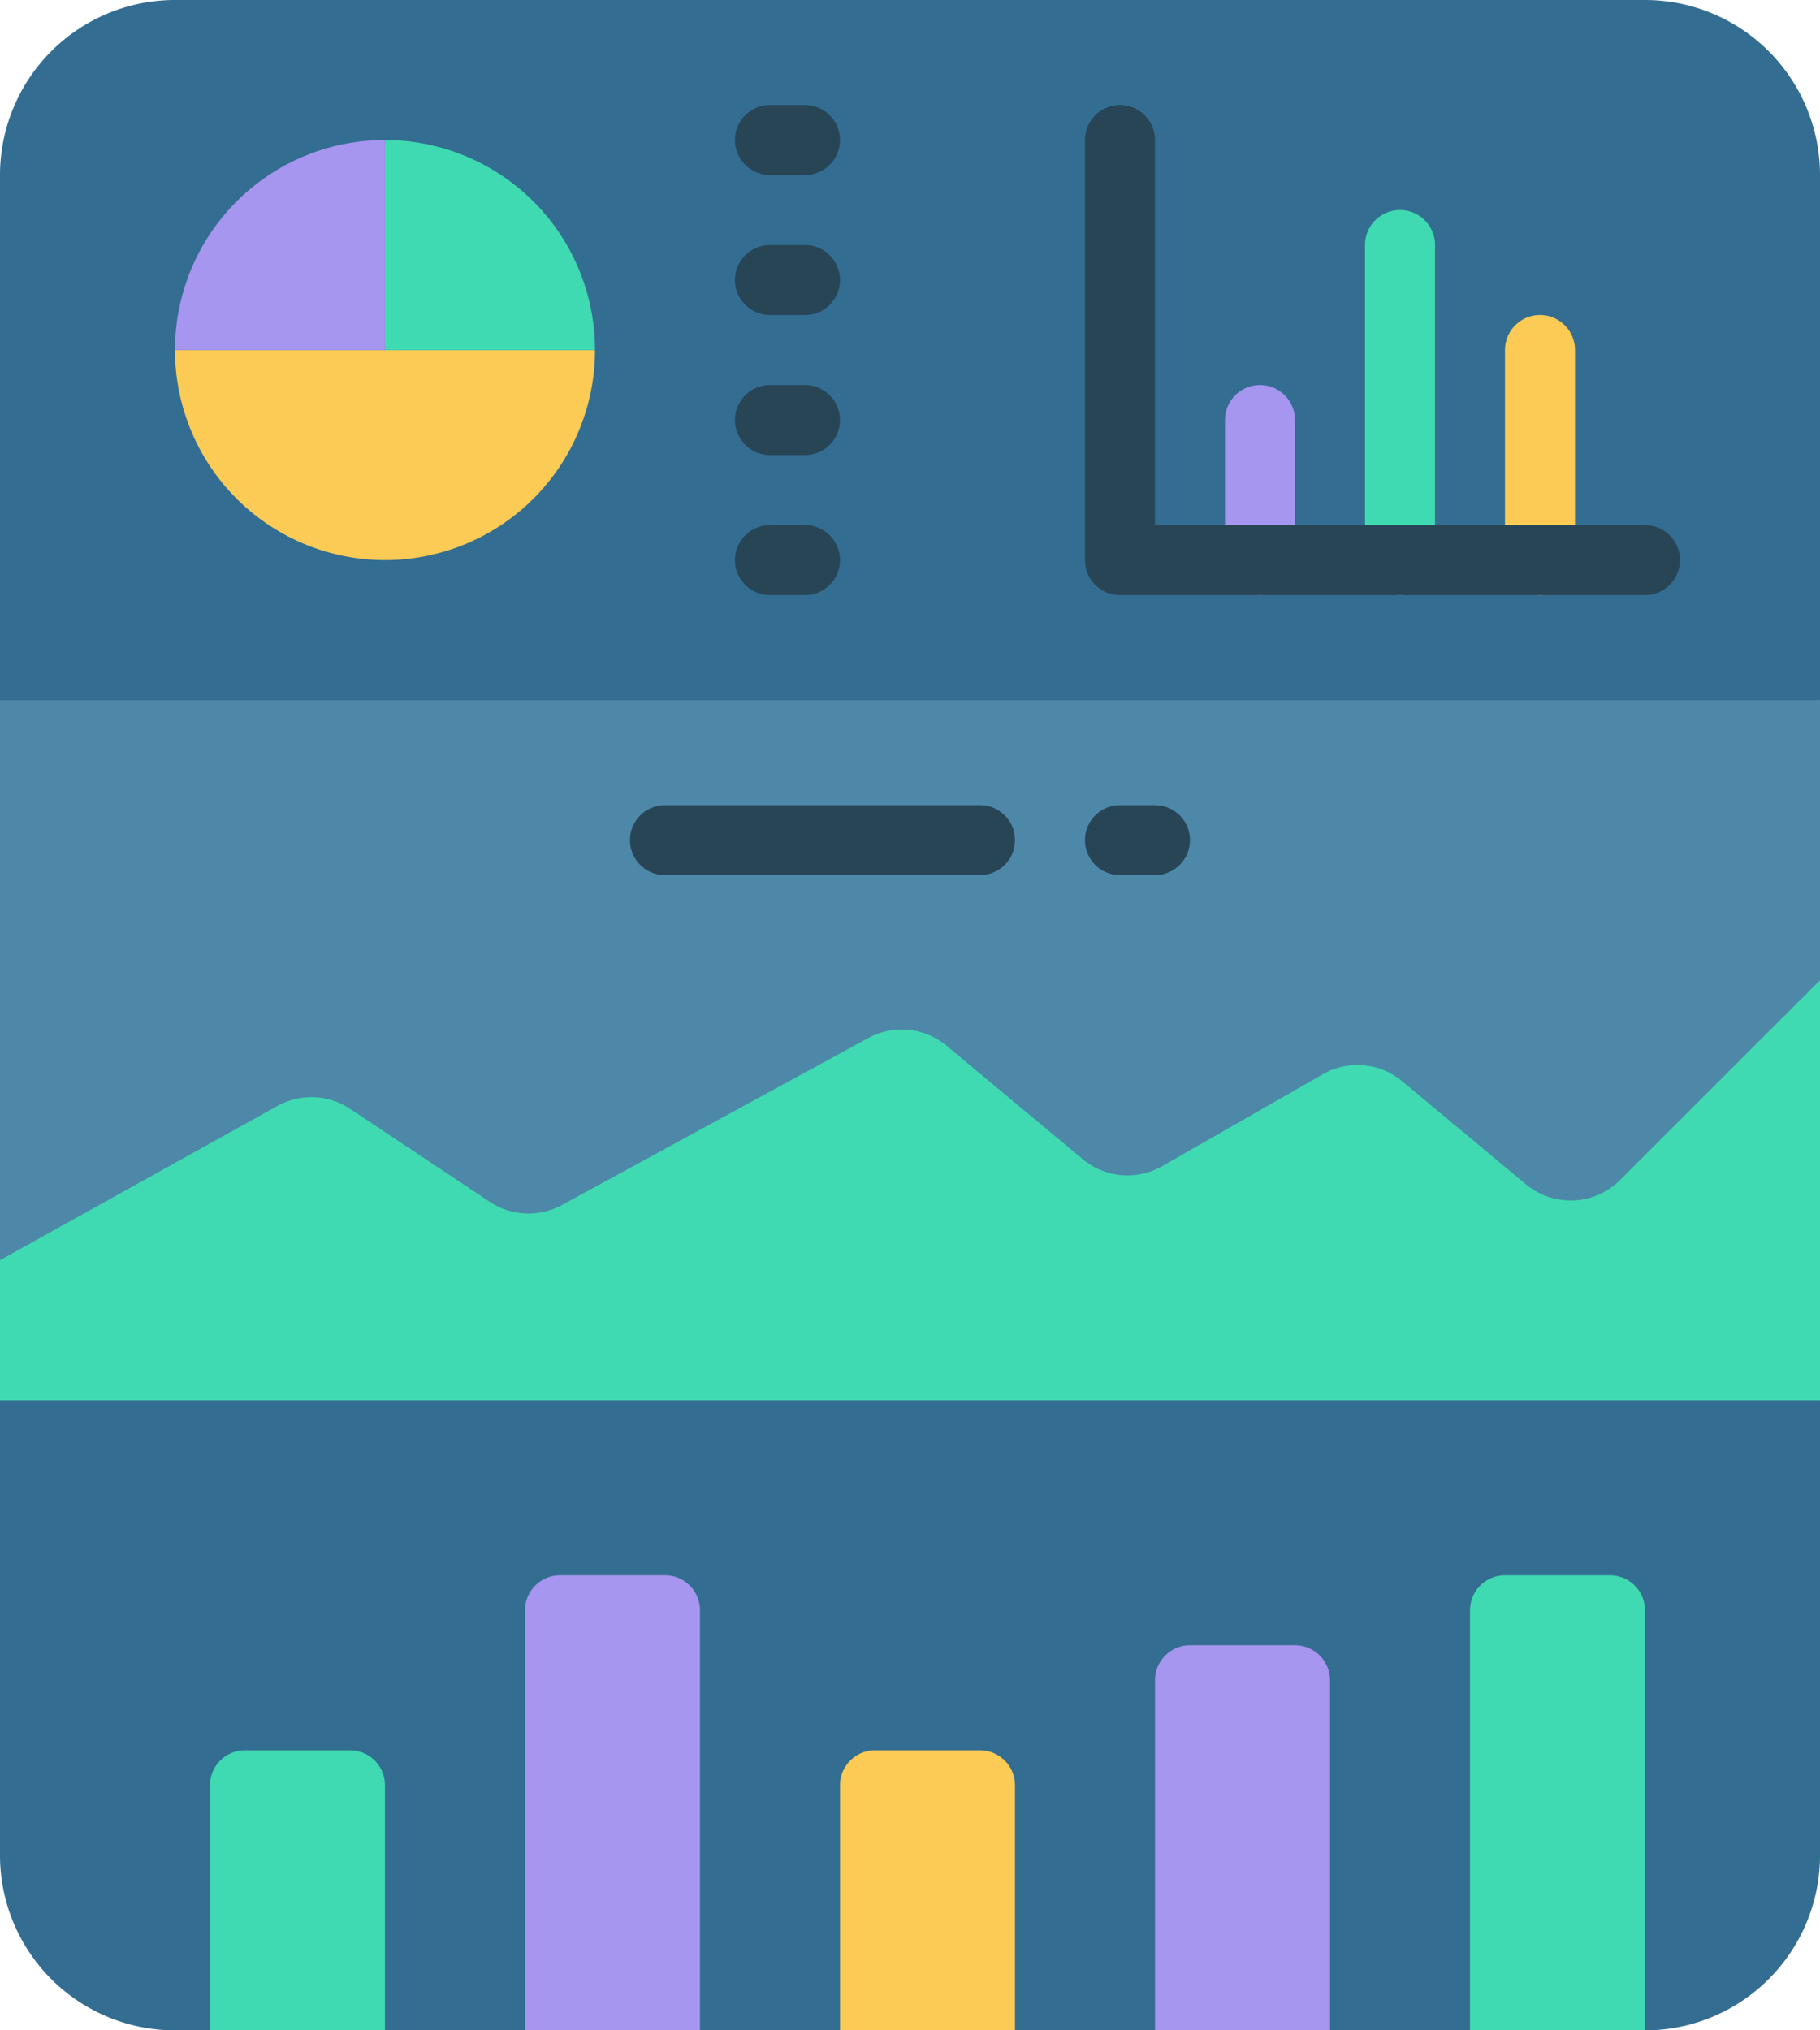
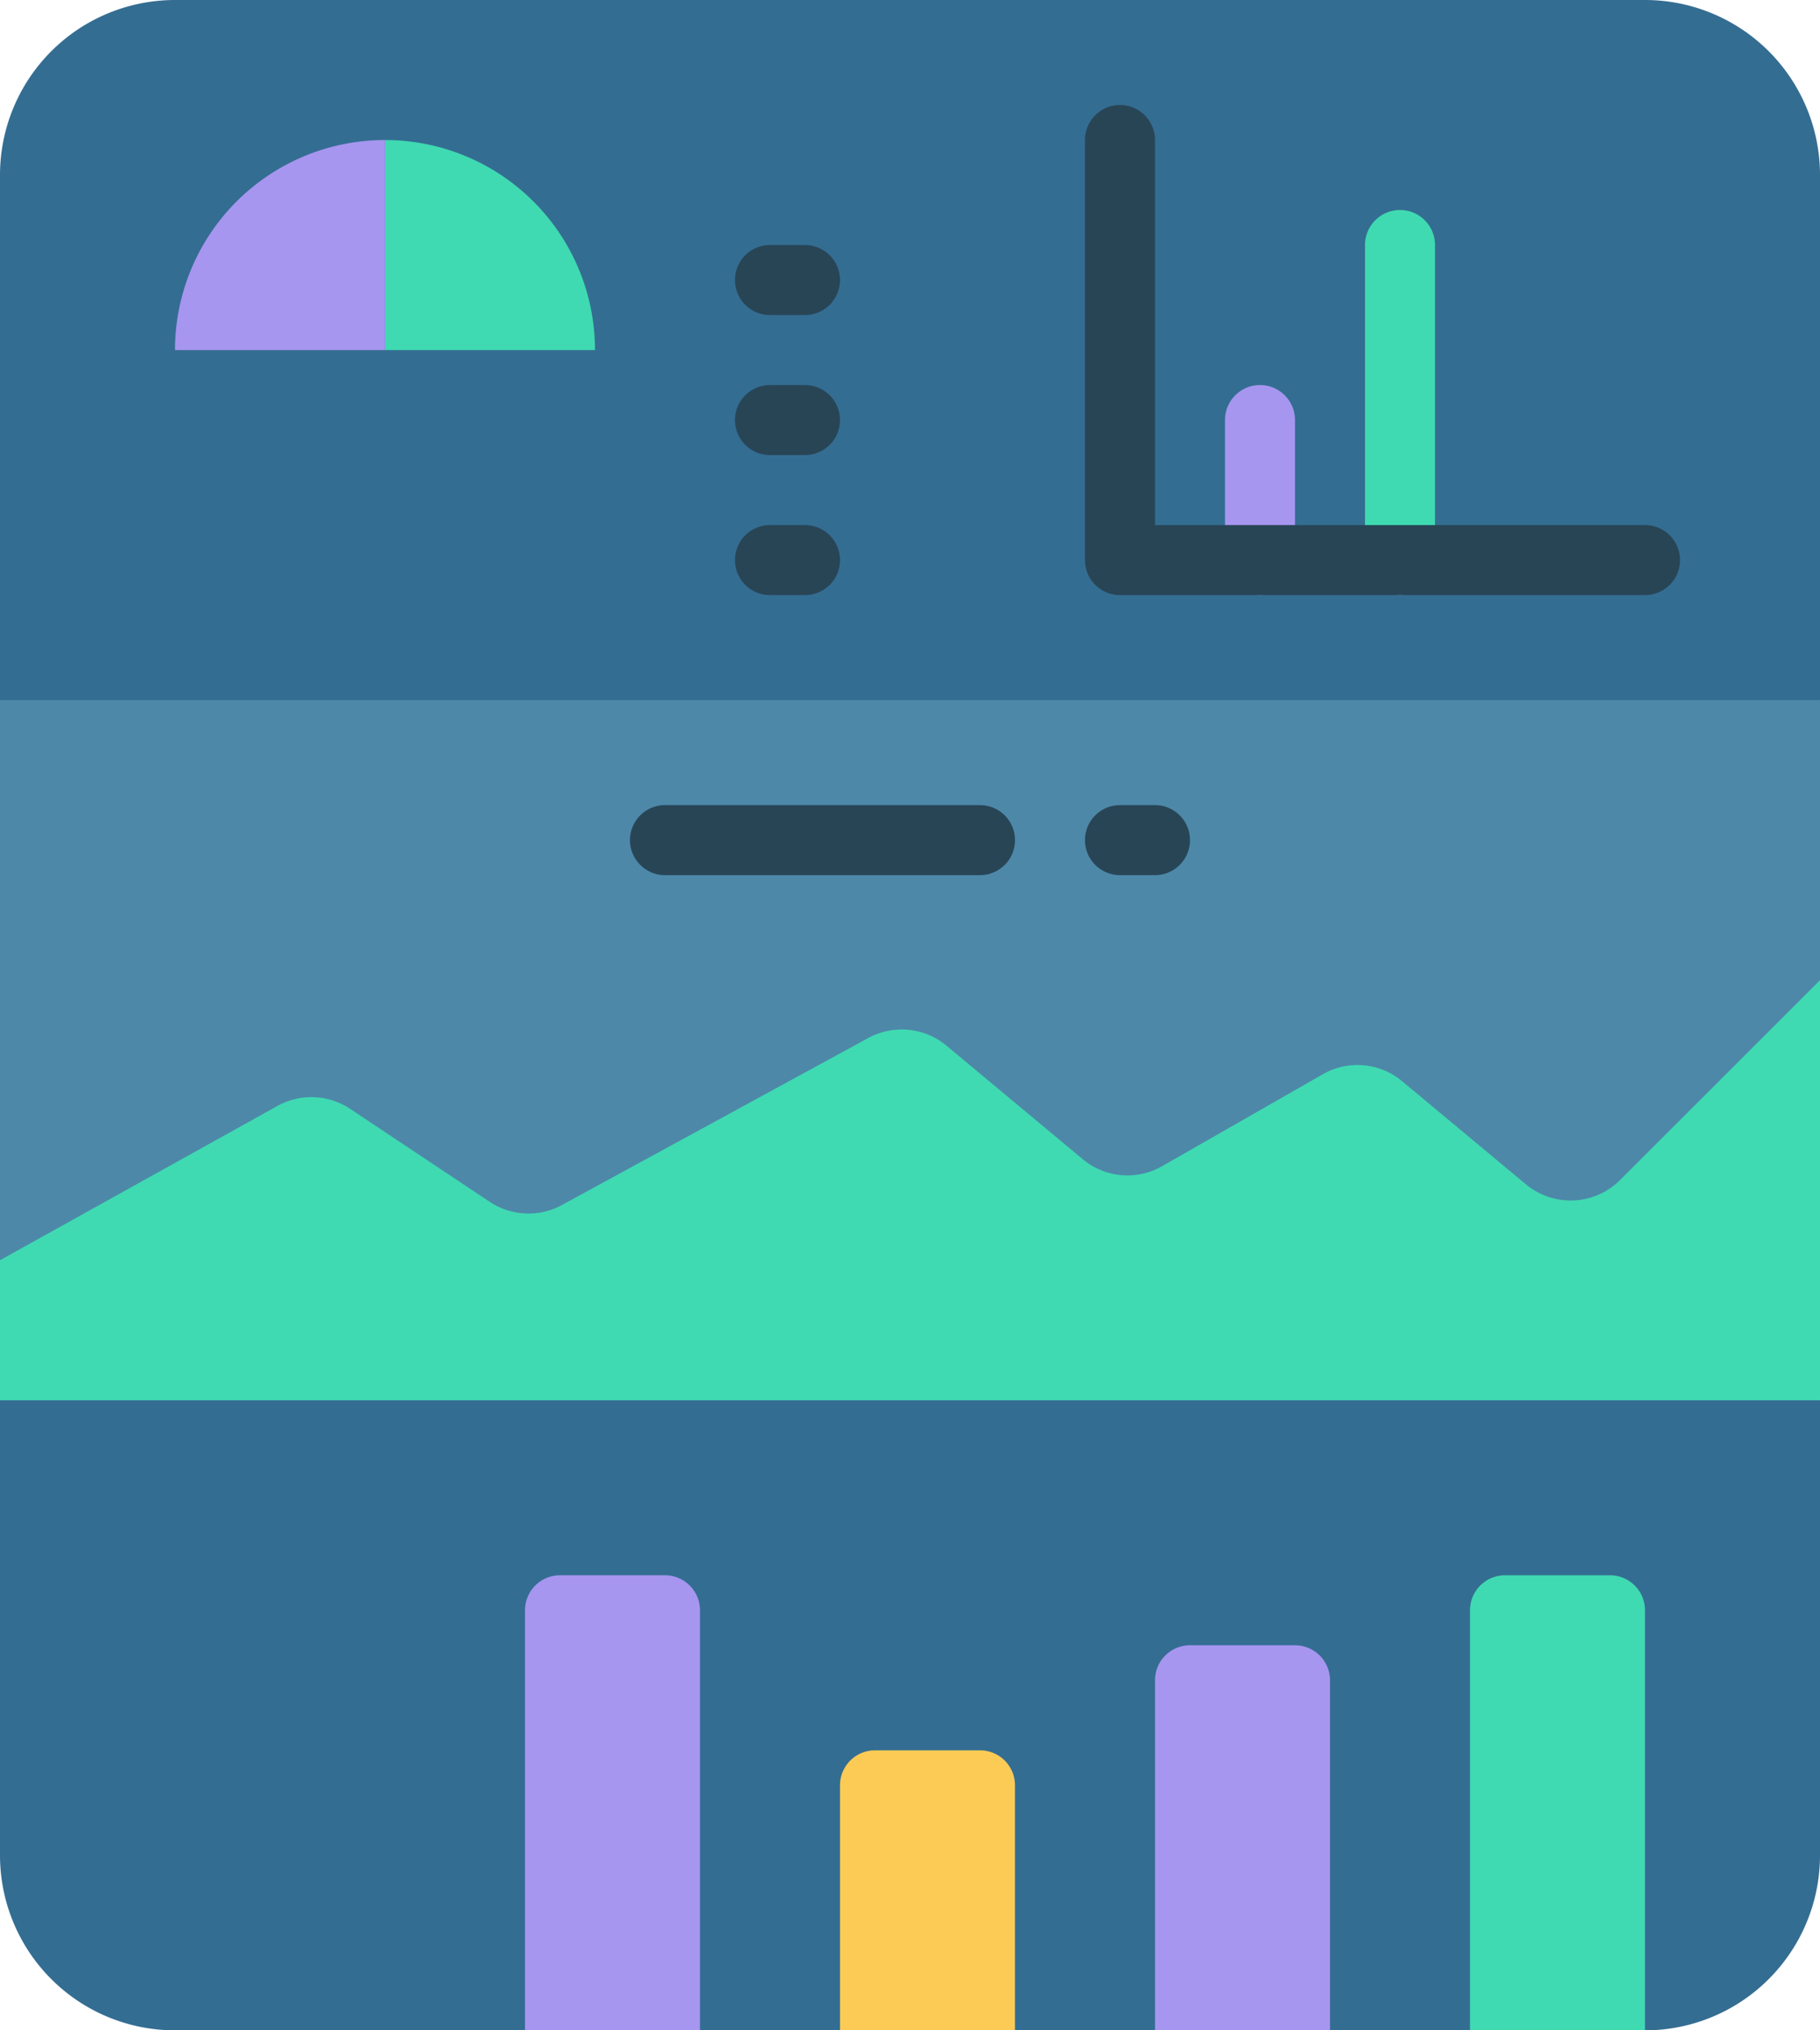
<svg xmlns="http://www.w3.org/2000/svg" id="visual" width="86.757" height="96.768" viewBox="0 0 86.757 96.768">
  <path id="Path" d="M86.757,40.668V62.358A8.342,8.342,0,0,1,78.415,70.7H8.342A8.342,8.342,0,0,1,0,62.358V40.668L1.668,39H85.089Z" transform="translate(0 26.068)" fill="#346d92" />
  <path id="Path-2" data-name="Path" d="M86.757,20.668V54.037H0V20.668L1.668,19H85.089Z" transform="translate(0 12.7)" fill="#4d88a9" />
  <path id="Path-3" data-name="Path" d="M86.757,8.342V33.368H0V8.342A8.342,8.342,0,0,1,8.342,0H78.415a8.342,8.342,0,0,1,8.342,8.342Z" fill="#346d92" />
-   <path id="Path-4" data-name="Path" d="M25.021,10A10.01,10.01,0,0,1,5,10Z" transform="translate(3.342 6.684)" fill="#fccb55" />
  <path id="Path-5" data-name="Path" d="M21.01,14.01H11V4A10.01,10.01,0,0,1,21.01,14.01Z" transform="translate(7.353 2.674)" fill="#3fdab1" />
  <path id="Path-6" data-name="Path" d="M15.01,4V14.01H5A10.01,10.01,0,0,1,15.01,4Z" transform="translate(3.342 2.674)" fill="#a696f0" />
-   <path id="Path-7" data-name="Path" d="M6,63.347V51.668A1.668,1.668,0,0,1,7.668,50h5.005a1.668,1.668,0,0,1,1.668,1.668V63.347Z" transform="translate(4.01 33.421)" fill="#3fdab1" />
  <path id="Path-8" data-name="Path" d="M24,63.347V51.668A1.668,1.668,0,0,1,25.668,50h5.005a1.668,1.668,0,0,1,1.668,1.668V63.347Z" transform="translate(16.042 33.421)" fill="#fccb55" />
  <path id="Path-9" data-name="Path" d="M33,65.353V48.668A1.668,1.668,0,0,1,34.668,47h5.005a1.668,1.668,0,0,1,1.668,1.668V65.353Z" transform="translate(22.058 31.415)" fill="#a696f0" />
  <path id="Path-10" data-name="Path" d="M15,66.689V46.668A1.668,1.668,0,0,1,16.668,45h5.005a1.668,1.668,0,0,1,1.668,1.668V66.689Z" transform="translate(10.026 30.079)" fill="#a696f0" />
  <path id="Path-11" data-name="Path" d="M42,66.689V46.668A1.668,1.668,0,0,1,43.668,45h5.005a1.668,1.668,0,0,1,1.668,1.668V66.689Z" transform="translate(28.073 30.079)" fill="#3fdab1" />
  <path id="Path-12" data-name="Path" d="M86.757,28V48.021H0V41.347L13.231,33.99a3.337,3.337,0,0,1,3.47.15l6.64,4.421a3.337,3.337,0,0,0,3.454.15l14.6-7.958a3.337,3.337,0,0,1,3.721.367l6.49,5.406a3.323,3.323,0,0,0,3.8.334l7.641-4.371a3.323,3.323,0,0,1,3.8.334l5.889,4.905a3.337,3.337,0,0,0,4.488-.2Z" transform="translate(0 18.716)" fill="#3fdab1" />
  <g id="Lines" transform="translate(30.031 5.005)">
    <g id="Group_27738" data-name="Group 27738" transform="translate(5.005)">
-       <path id="Path-13" data-name="Path" d="M6.337,3.337H4.668A1.668,1.668,0,0,1,4.668,0H6.337a1.668,1.668,0,0,1,0,3.337Z" transform="translate(-3)" fill="#284556" />
      <path id="Path-14" data-name="Path" d="M6.337,7.337H4.668A1.668,1.668,0,0,1,4.668,4H6.337a1.668,1.668,0,1,1,0,3.337Z" transform="translate(-3 2.674)" fill="#284556" />
      <path id="Path-15" data-name="Path" d="M6.337,11.337H4.668A1.668,1.668,0,0,1,4.668,8H6.337a1.668,1.668,0,0,1,0,3.337Z" transform="translate(-3 5.347)" fill="#284556" />
      <path id="Path-16" data-name="Path" d="M6.337,15.337H4.668a1.668,1.668,0,0,1,0-3.337H6.337a1.668,1.668,0,0,1,0,3.337Z" transform="translate(-3 8.021)" fill="#284556" />
    </g>
    <path id="Path-17" data-name="Path" d="M18.668,18.01A1.668,1.668,0,0,1,17,16.342V9.668a1.668,1.668,0,1,1,3.337,0v6.674A1.668,1.668,0,0,1,18.668,18.01Z" transform="translate(11.363 5.347)" fill="#a696f0" />
-     <path id="Path-18" data-name="Path" d="M26.668,19.347A1.668,1.668,0,0,1,25,17.679V7.668a1.668,1.668,0,0,1,3.337,0v10.01A1.668,1.668,0,0,1,26.668,19.347Z" transform="translate(16.71 4.01)" fill="#fccb55" />
    <path id="Path-19" data-name="Path" d="M22.668,21.353A1.668,1.668,0,0,1,21,19.684V4.668a1.668,1.668,0,1,1,3.337,0V19.684A1.668,1.668,0,0,1,22.668,21.353Z" transform="translate(14.037 2.005)" fill="#3fdab1" />
    <path id="Path-20" data-name="Path" d="M16.684,23.337H1.668a1.668,1.668,0,0,1,0-3.337H16.684a1.668,1.668,0,0,1,0,3.337Z" transform="translate(0 13.368)" fill="#284556" />
    <path id="Path-21" data-name="Path" d="M16.337,23.337H14.668a1.668,1.668,0,1,1,0-3.337h1.668a1.668,1.668,0,0,1,0,3.337Z" transform="translate(8.689 13.368)" fill="#284556" />
    <path id="Path-22" data-name="Path" d="M39.695,23.358H14.668A1.668,1.668,0,0,1,13,21.689V1.668a1.668,1.668,0,1,1,3.337,0V20.021H39.695a1.668,1.668,0,1,1,0,3.337Z" transform="translate(8.689)" fill="#284556" />
  </g>
</svg>